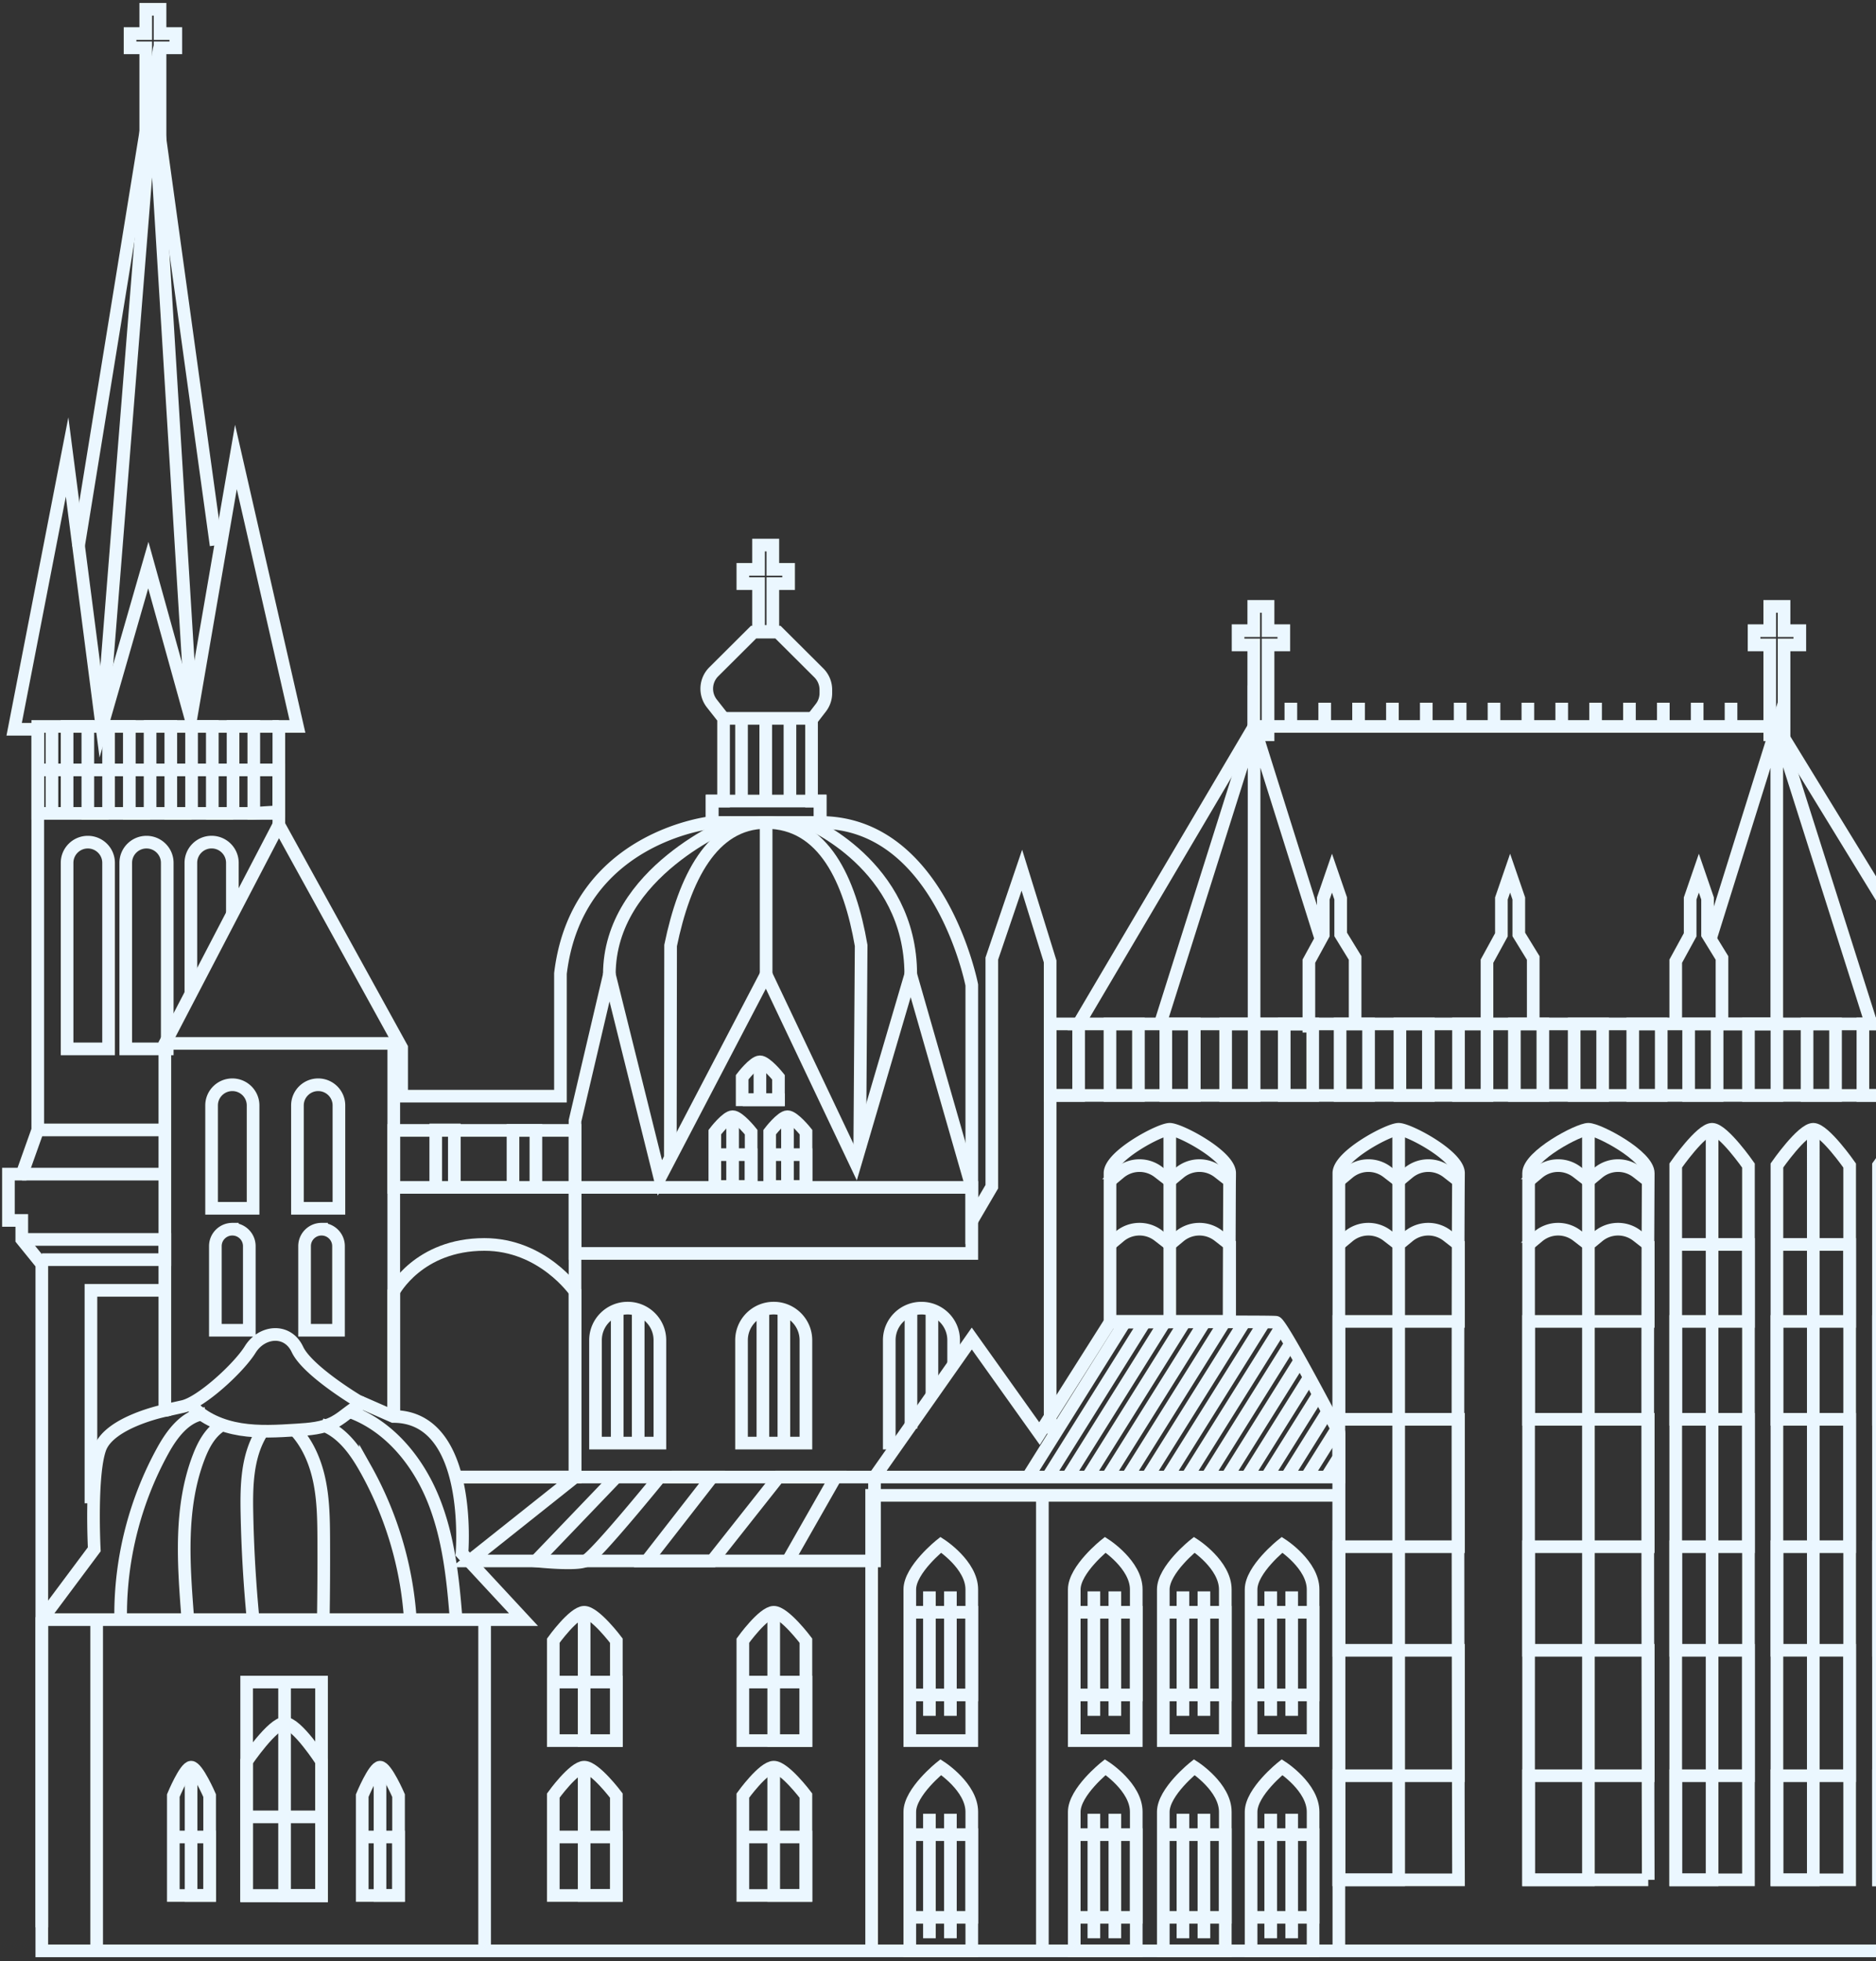
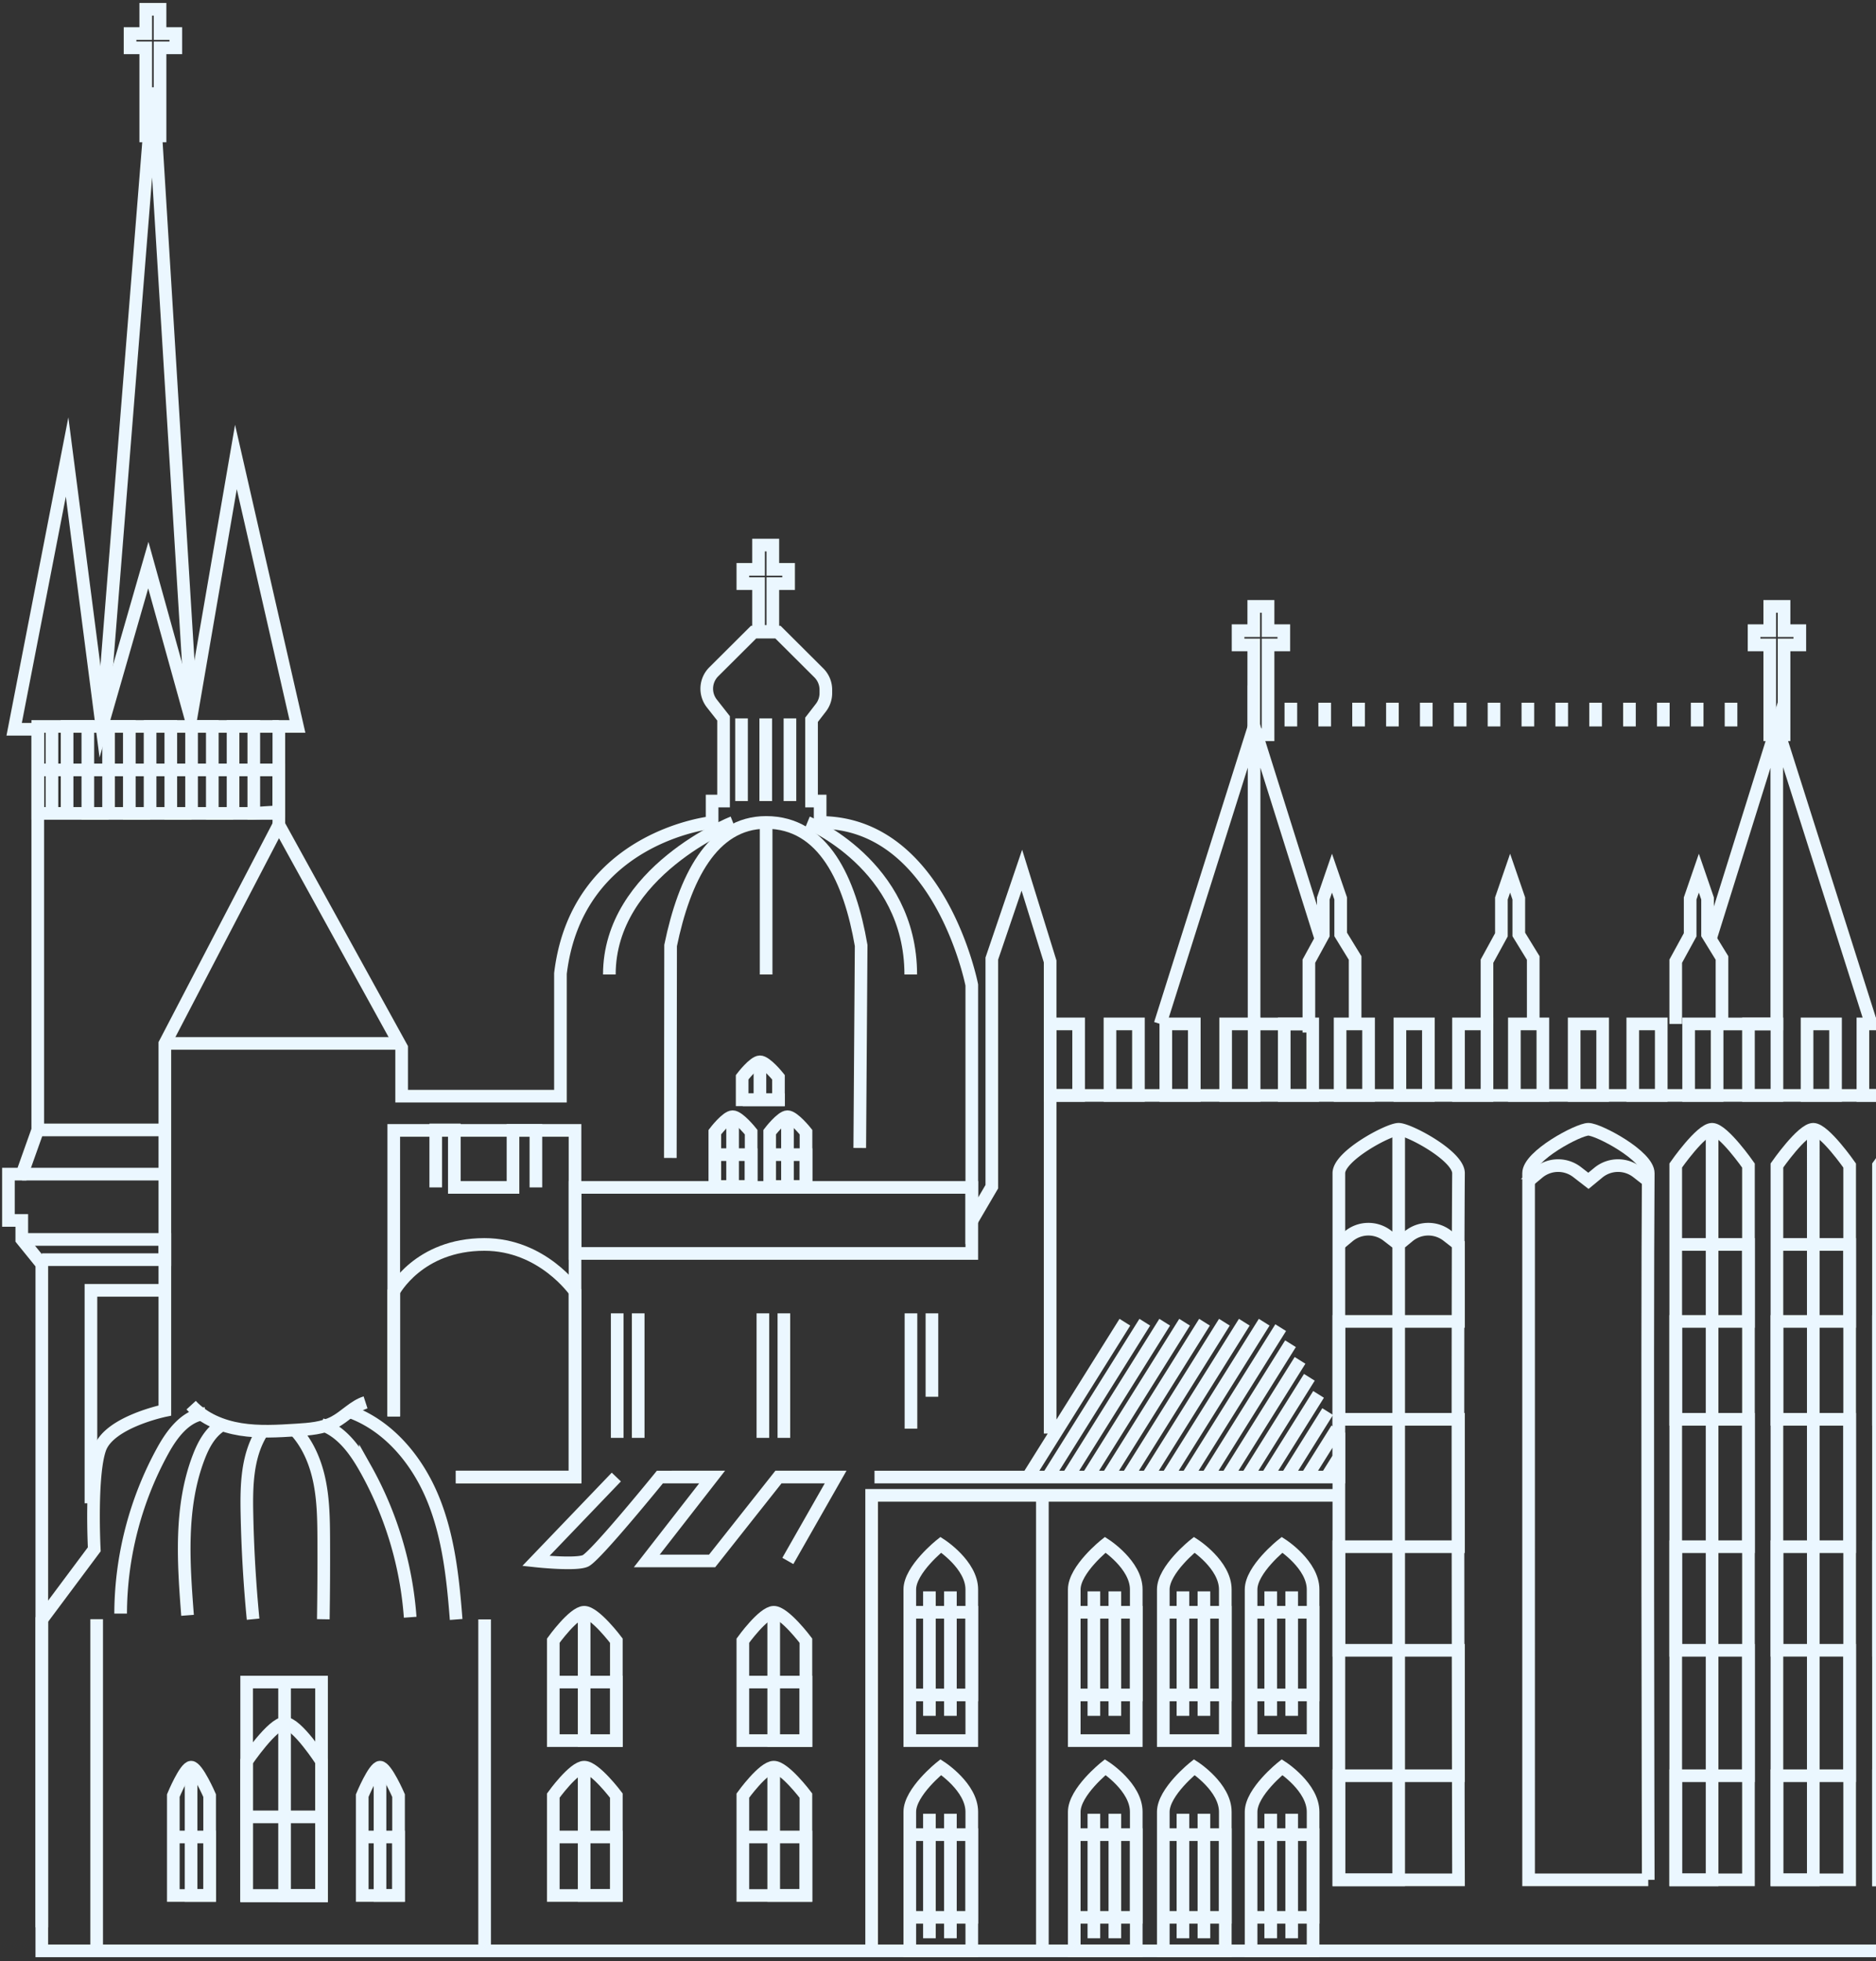
<svg xmlns="http://www.w3.org/2000/svg" width="445" height="465" viewBox="0 0 445 465" fill="none">
  <rect x="0" y="0" width="445" height="465" fill="#333333" stroke="none" />
  <path d="M9.918 462.534h464.95V230.653l-6.109-24.337-4.072 22.309v31.098H249.099v-31.774l-6.706-21.633-7.127 20.957v54.083l-4.751 8.112V233.54s-7.467-38.548-35.974-38.548v-5.07h-2.037v-19.267l2.212-2.864a5.657 5.657 0 0 0 1.182-3.461v-.788c0-1.506-.6-2.95-1.669-4.014l-9.7-9.661h-5.77l-9.445 9.407a5.664 5.664 0 0 0-.457 7.514l2.775 3.529v19.605h-2.715v5.07s-32.071 3.211-35.974 35.83v29.07H95.272v-11.493l-29.13-52.843-27.037 51.885v86.984s-13.123 2.704-15.386 9.014c-2.262 6.309-1.357 23.886-1.357 23.886L9.918 384.001v78.533z" stroke="#EBF7FF" stroke-width="3" stroke-miterlimit="10" />
  <path d="M9.919 456.956V299.722l-4.751-5.859v-4.507H2V278.37h3.224l3.733-10.479v-94.983h-5.6l12.558-64.561 8.258 63.885 11.01-38.251 10.088 36.336 10.69-61.97 14.594 63.885h-4.412v23.323" stroke="#EBF7FF" stroke-width="3" stroke-miterlimit="10" />
-   <path d="M51.263 129.283 36.277 20.8 18.578 129.732M9.918 384.001h114.258l-14.594-15.718s2.716-32.45-16.29-32.45l-8.484-3.718s-11.879-7.098-14.254-12.169c-2.376-5.07-8.485-4.394-11.2 0-2.715 4.395-11.652 12.563-15.95 13.521l-4.3.958M75.476 257.188c2.716 0 4.92 2.196 4.92 4.901v24.394h-9.841v-24.394c0-2.705 2.205-4.901 4.92-4.901zM55.112 257.188c2.716 0 4.921 2.196 4.921 4.901v24.394h-9.842v-24.394c0-2.705 2.205-4.901 4.921-4.901zM76.273 291.431c2.222 0 4.025 1.796 4.025 4.009v19.952h-8.05V295.44c0-2.213 1.804-4.009 4.025-4.009zM55.111 291.431c2.222 0 4.025 1.796 4.025 4.009v19.952h-8.05V295.44c0-2.213 1.803-4.009 4.025-4.009zM20.835 199.668c2.716 0 4.921 2.196 4.921 4.901v44.112h-9.842v-44.112c0-2.705 2.205-4.901 4.921-4.901zM34.751 199.668c2.716 0 4.921 2.196 4.921 4.901v44.112H29.83v-44.112c0-2.705 2.205-4.901 4.921-4.901zM55.12 216.708V204.57c0-2.702-2.2-4.912-4.933-4.912a4.919 4.919 0 0 0-4.912 4.912v31.031M148.894 310.145c4.214 0 7.636 3.407 7.636 7.605v24.394h-15.272V317.75c0-4.198 3.421-7.605 7.636-7.605zM183.531 310.145c4.214 0 7.636 3.407 7.636 7.605v24.394h-15.272V317.75c0-4.198 3.421-7.605 7.636-7.605zM226.209 323.495v-5.752c0-4.196-3.411-7.594-7.645-7.594-4.213 0-7.625 3.398-7.625 7.594v24.399h2.179M464.687 242.766l-43.214-70.534H297.486l-41.631 70.534h208.832zM194.541 189.922h-25.623v5.071h25.623v-5.071zM171.633 170.317h20.872M230.516 281.525l-14.481-50.477-13.122 44.618-21.183-44.618-25.199 48.224-11.992-48.224-8.145 34.703v15.774H93.406v-33.126" stroke="#EBF7FF" stroke-width="3" stroke-miterlimit="10" />
  <path d="M108.138 350.193h28.258v-43.988s-7.686-11.156-21.497-11.156c-15.619 0-21.497 11.156-21.497 11.156v29.618" stroke="#EBF7FF" stroke-width="3" stroke-miterlimit="10" />
  <path d="M108.138 350.193h28.258V268.01H93.402v67.813" stroke="#EBF7FF" stroke-width="3" stroke-miterlimit="10" />
  <path d="M230.516 281.525h-94.121v15.661h94.121v-15.661zM313.342 222.671l-15.865-50.435v70.536h12.988M275.203 242.766l22.286-70.534M408.478 242.772h12.988v-70.536l-15.763 50.394M443.872 242.766l-22.399-70.534M255.857 242.766h-6.755v16.957h6.755v-16.957zM270.047 242.766h-6.756v16.957h6.756v-16.957zM283.295 242.766h-6.756v16.957h6.756v-16.957z" stroke="#EBF7FF" stroke-width="3" stroke-miterlimit="10" />
  <path d="M297.486 242.766h-6.756v16.957h6.756v-16.957zM311.385 242.766h-6.756v16.957h6.756v-16.957zM324.635 242.766h-6.756v16.957h6.756v-16.957zM338.826 242.766h-6.756v16.957h6.756v-16.957zM352.725 242.766h-6.756v16.957h6.756v-16.957zM365.975 242.766h-6.756v16.957h6.756v-16.957zM380.162 242.766h-6.756v16.957h6.756v-16.957zM394.06 242.766h-6.755v16.957h6.755v-16.957zM407.31 242.766h-6.755v16.957h6.755v-16.957zM421.502 242.766h-6.756v16.957h6.756v-16.957zM435.4 242.766h-6.755v16.957h6.755v-16.957zM448.65 242.766h-6.755v16.957h6.755v-16.957zM462.84 445.69V276.343s-5.996-8.601-8.636-8.601c-2.639 0-8.614 8.58-8.614 8.58V445.69h17.25zM203.94 272.176l.331-48.002c-2.671-15.511-8.895-29.182-22.541-29.182-12.826 0-19.387 13.347-22.658 29.182l-.066 50.367" stroke="#EBF7FF" stroke-width="3" stroke-miterlimit="10" />
  <path d="M445.59 295.046h17.25v18.253h-17.25v23.211h17.25v30.196h-17.25v24.563h17.25v29.746h-17.25v24.675h8.625V267.742M438.75 445.69V276.343s-5.995-8.601-8.635-8.601c-2.64 0-8.615 8.58-8.615 8.58V445.69h17.25z" stroke="#EBF7FF" stroke-width="3" stroke-miterlimit="10" />
  <path d="M421.5 295.046h17.25v18.253H421.5v23.211h17.25v30.196H421.5v24.563h17.25v29.746H421.5v24.675h8.625V267.742M414.746 445.69V276.343s-5.995-8.601-8.635-8.601c-2.64 0-8.615 8.58-8.615 8.58V445.69h17.25z" stroke="#EBF7FF" stroke-width="3" stroke-miterlimit="10" />
  <path d="M397.496 295.046h17.25v18.253h-17.25v23.211h17.25v30.196h-17.25v24.563h17.25v29.746h-17.25v24.675h8.625V267.742M390.975 445.69s-.292-127.181 0-167.518c.03-4.14-11.812-10.43-14.208-10.43-2.355 0-14.173 6.279-14.173 10.409V445.69h28.381z" stroke="#EBF7FF" stroke-width="3" stroke-miterlimit="10" />
-   <path d="m362.594 295.046 2.304-1.916a7.357 7.357 0 0 1 9.203-.161l2.683 2.077 2.352-1.938a7.359 7.359 0 0 1 9.202-.121l2.637 2.059v18.253h-28.381v23.211h28.381v30.196h-28.381v24.563h28.381v29.746h-28.381v24.675h14.19V267.742" stroke="#EBF7FF" stroke-width="3" stroke-miterlimit="10" />
  <path d="m362.594 279.969 2.304-1.916a7.357 7.357 0 0 1 9.203-.161l2.683 2.077 2.352-1.938a7.358 7.358 0 0 1 9.202-.121l2.637 2.059M345.967 445.69s-.292-127.181 0-167.518c.03-4.14-11.812-10.43-14.208-10.43-2.355 0-14.173 6.279-14.173 10.409V445.69h28.381z" stroke="#EBF7FF" stroke-width="3" stroke-miterlimit="10" />
  <path d="m317.586 295.046 2.304-1.916a7.357 7.357 0 0 1 9.203-.161l2.684 2.077 2.351-1.938a7.359 7.359 0 0 1 9.202-.121l2.637 2.059v18.253h-28.381v23.211h28.381v30.196h-28.381v24.563h28.381v29.746h-28.381v24.675h14.191V267.742" stroke="#EBF7FF" stroke-width="3" stroke-miterlimit="10" />
-   <path d="m317.586 279.969 2.304-1.916a7.357 7.357 0 0 1 9.203-.161l2.684 2.077 2.351-1.938a7.358 7.358 0 0 1 9.202-.121l2.637 2.059M291.682 278.162c0 .573 0 1.167-.02 1.781-.021 4.258-.042 9.334-.062 15.045-.021 5.588-.041 11.749-.041 18.32h-28.258v-35.166c0-4.114 11.817-10.398 14.16-10.398h.02c2.446.041 14.222 6.304 14.201 10.418zM277.48 267.744v45.564" stroke="#EBF7FF" stroke-width="3" stroke-miterlimit="10" />
-   <path d="M263.301 313.308h28.381V295.05l-.082-.062-2.569-2.005a7.38 7.38 0 0 0-9.207.122l-2.343 1.945-2.692-2.088c-2.713-2.108-6.556-2.026-9.186.164l-2.302 1.924M263.291 279.969l2.304-1.916a7.357 7.357 0 0 1 9.203-.161l2.684 2.077 2.351-1.938a7.358 7.358 0 0 1 9.202-.121l2.638 2.059M317.587 462.534v-122.87s-13.538-25.933-14.896-26.159c-1.357-.225-39.399 0-39.399 0l-16.711 26.385-16.064-22.535-23.078 32.842m0 0v19.889h-96.066l25.022-19.889h71.044z" stroke="#EBF7FF" stroke-width="3" stroke-miterlimit="10" />
  <path d="M206.76 462.535V354.538h110.827" stroke="#EBF7FF" stroke-width="3" stroke-miterlimit="10" />
  <path d="M269.527 412.677H254.82v-35.83c0-4.733 7.354-10.592 7.354-10.592s7.353 4.733 7.353 10.592v35.83zM259.477 377.297v29.52M247.258 354.538v107.997M264.453 377.297v29.52" stroke="#EBF7FF" stroke-width="3" stroke-miterlimit="10" />
  <path d="M254.82 382.255h14.707v19.605H254.82M290.648 412.677h-14.707v-35.83c0-4.733 7.354-10.592 7.354-10.592s7.353 4.733 7.353 10.592v35.83zM280.602 377.297v29.52M285.578 377.297v29.52" stroke="#EBF7FF" stroke-width="3" stroke-miterlimit="10" />
  <path d="M275.941 382.255h14.707v19.605h-14.707M311.472 412.677h-14.706v-35.83c0-4.733 7.353-10.592 7.353-10.592s7.353 4.733 7.353 10.592v35.83zM301.422 377.297v29.52M306.398 377.297v29.52" stroke="#EBF7FF" stroke-width="3" stroke-miterlimit="10" />
  <path d="M296.766 382.255h14.706v19.605h-14.706M269.527 462.534H254.82v-32.959c0-4.733 7.354-10.592 7.354-10.592s7.353 4.733 7.353 10.592v32.959zM259.477 430.025v29.52M264.453 430.025v29.52" stroke="#EBF7FF" stroke-width="3" stroke-miterlimit="10" />
  <path d="M254.82 434.982h14.707v19.605H254.82M230.515 412.677h-14.706v-35.83c0-4.733 7.353-10.592 7.353-10.592s7.353 4.733 7.353 10.592v35.83zM220.465 377.297v29.52M225.443 377.297v29.52M146.406 311.383v29.521M151.385 311.383v29.521M180.965 311.383v29.521M185.943 311.383v29.521M216.086 311.383v27.34M221.061 311.383v19.784" stroke="#EBF7FF" stroke-width="3" stroke-miterlimit="10" />
  <path d="M215.809 382.255h14.706v19.605h-14.706M230.515 462.534h-14.706v-32.959c0-4.733 7.353-10.592 7.353-10.592s7.353 4.733 7.353 10.592v32.959zM220.465 430.025v29.52M225.443 430.025v29.52" stroke="#EBF7FF" stroke-width="3" stroke-miterlimit="10" />
  <path d="M215.809 434.982h14.706v19.605h-14.706M290.648 462.534h-14.707v-32.959c0-4.733 7.354-10.592 7.354-10.592s7.353 4.733 7.353 10.592v32.959zM280.602 430.025v29.52M285.578 430.025v29.52" stroke="#EBF7FF" stroke-width="3" stroke-miterlimit="10" />
  <path d="M275.941 434.982h14.707v19.605h-14.707M311.472 462.534h-14.706v-32.959c0-4.733 7.353-10.592 7.353-10.592s7.353 4.733 7.353 10.592v32.959zM301.422 430.025v29.52M306.398 430.025v29.52" stroke="#EBF7FF" stroke-width="3" stroke-miterlimit="10" />
  <path d="M296.766 434.982h14.706v19.605h-14.706M8.959 267.892h30.148M5.223 278.37h33.881M5.166 293.863h33.938v4.788H9.917M103.361 281.526v-13.634h4.412v13.634h13.915v-13.521h5.43v13.521M181.73 194.992v36.056M173.869 194.992s-29.328 11.634-29.328 36.056M191.516 194.992s24.52 10.028 24.52 36.056M175.895 170.317v19.605M181.639 170.317v19.605M187.381 170.317v19.605M8.959 182.542h57.185v9.915l-6.448.395H8.96v-20.62h57.185" stroke="#EBF7FF" stroke-width="3" stroke-miterlimit="10" />
  <path d="M45.272 166.993 36.278 20.8 24.174 172.233M15.914 192.457v-20.225h4.921v20.62h4.921M12.324 192.457v-20.225M25.756 192.457v-20.225h4.92v20.62h4.922M35.598 192.457v-20.225h4.92v20.62h4.922M45.441 192.457v-20.225h4.921v20.62h4.921M55.283 192.457v-20.225h4.921v20.62h4.921M363.693 242.174v-15.041l-3.422-5.578v-8.535l-2.063-5.999-2.066 5.999v8.62l-3.419 6.253v14.873M321.443 242.174v-15.041l-3.422-5.578v-8.535l-2.063-5.999-2.066 5.999v8.62l-3.419 6.253v16.92M408.466 244.221v-17.088l-3.422-5.578v-8.535l-2.063-5.999-2.066 5.999v8.62l-3.419 6.253v14.873M426.929 149.525v3.384h-3.74v21.302h-3.391v-21.302h-3.72v-3.384h3.72v-5.752h3.391v5.752h3.74zM304.531 149.525v3.384h-3.74v21.302h-3.392v-21.302h-3.719v-3.384h3.719v-5.752h3.392v5.752h3.74zM187.062 134.991v3.383h-3.74v11.324h-3.391v-11.324h-3.72v-3.383h3.72v-5.752h3.391v5.752h3.74z" stroke="#EBF7FF" stroke-width="3" stroke-miterlimit="10" />
  <path d="M41.703 7.952v3.384h-3.74v20.886H34.57V11.336h-3.72V7.952h3.72V2.2h3.391v5.752h3.74zM191.166 388.993s-5.086-6.765-7.636-6.738c-2.492.026-7.319 6.738-7.319 6.738v23.684h14.955v-23.684zM76.273 398.804H58.508v50.702h17.765v-50.702z" stroke="#EBF7FF" stroke-width="3" stroke-miterlimit="10" />
  <path d="M183.531 382.255v30.422h7.636v-13.873h-15.272M191.166 425.722s-5.086-6.765-7.636-6.739c-2.492.027-7.319 6.739-7.319 6.739v23.683h14.955v-23.683z" stroke="#EBF7FF" stroke-width="3" stroke-miterlimit="10" />
  <path d="M183.531 418.983v30.422h7.636v-13.873h-15.272M146.199 388.993s-5.086-6.765-7.636-6.738c-2.492.026-7.319 6.738-7.319 6.738v23.684h14.955v-23.684z" stroke="#EBF7FF" stroke-width="3" stroke-miterlimit="10" />
  <path d="M138.562 382.255v30.422h7.636v-13.873h-15.272M146.199 425.722s-5.086-6.765-7.636-6.739c-2.492.027-7.319 6.739-7.319 6.739v23.683h14.955v-23.683z" stroke="#EBF7FF" stroke-width="3" stroke-miterlimit="10" />
  <path d="M138.563 418.983v30.422h7.636v-13.873h-14.726M94.538 425.722s-2.929-6.765-4.397-6.739c-1.435.027-4.215 6.739-4.215 6.739v23.683h8.612v-23.683z" stroke="#EBF7FF" stroke-width="3" stroke-miterlimit="10" />
  <path d="M90.14 418.983v30.422h4.397v-13.873h-8.48M49.726 425.722s-2.93-6.765-4.398-6.739c-1.435.027-4.215 6.739-4.215 6.739v23.683h8.613v-23.683z" stroke="#EBF7FF" stroke-width="3" stroke-miterlimit="10" />
  <path d="M45.327 418.983v30.422h4.398v-13.873h-8.48M178.175 268.424s-2.929-3.68-4.398-3.666c-1.435.015-4.215 3.666-4.215 3.666v12.883h8.613v-12.883z" stroke="#EBF7FF" stroke-width="3" stroke-miterlimit="10" />
  <path d="M173.776 264.758v16.549h4.398v-7.546h-8.481M191.189 268.424s-2.929-3.68-4.398-3.666c-1.435.015-4.215 3.666-4.215 3.666v12.883h8.613v-12.883z" stroke="#EBF7FF" stroke-width="3" stroke-miterlimit="10" />
  <path d="M186.794 264.758v16.549h4.398v-7.546h-8.481M184.657 255.411s-2.928-3.681-4.397-3.666c-1.435.014-4.215 3.666-4.215 3.666v5.341h8.612v-5.341z" stroke="#EBF7FF" stroke-width="3" stroke-miterlimit="10" />
  <path d="M180.261 251.745v9.007h4.397v-.004h-8.48M76.273 417.588s-5.84-9.088-8.77-9.052c-2.861.035-8.995 9.052-8.995 9.052v31.817h17.765v-31.817z" stroke="#EBF7FF" stroke-width="3" stroke-miterlimit="10" />
  <path d="M67.502 398.804v50.601h8.77v-18.637h-17.54M306.199 172.233v-5.62M314.227 172.233v-5.62M322.262 172.233v-5.62M330.293 172.233v-5.62M338.324 172.233v-5.62M346.359 172.233v-5.62M354.391 172.233v-5.62M362.422 172.233v-5.62M370.453 172.233v-5.62M378.484 172.233v-5.62M386.516 172.233v-5.62M394.551 172.233v-5.62M402.582 172.233v-5.62M410.613 172.233v-5.62M45.34 333.152c2.996 3.254 7.334 5.031 11.71 5.735 4.375.703 8.843.429 13.266.152 3.067-.192 6.241-.413 8.957-1.846 2.605-1.375 4.634-3.793 7.438-4.7M22.93 383.903v78.503M21.57 356.41V305.925l18.106.008" stroke="#EBF7FF" stroke-width="3" stroke-miterlimit="10" />
  <path d="M52.736 337.815c-2.787 1.592-4.421 4.608-5.572 7.595-4.557 11.824-3.65 24.943-2.677 37.571M76.225 337.727c4.784 1.617 7.987 6.053 10.458 10.442a84.549 84.549 0 0 1 10.615 35.266M69.647 338.723c3.266 3.336 5.168 7.809 6.117 12.372.948 4.563 1.008 9.257 1.03 13.917.029 6.299-.005 12.598-.103 18.897M61.967 339.793c-3.366 5.588-3.524 12.468-3.394 18.984a329.72 329.72 0 0 0 1.462 25.117M48.715 335.137c-4.624.437-7.837 4.697-10.075 8.752-6.507 11.792-9.988 25.225-10.023 38.681M83.022 334.714c9.212 3.334 15.98 11.562 19.685 20.6 3.705 9.038 4.736 18.914 5.496 28.647M94.877 247.384H39.182M114.955 383.944v78.918M146.198 350.193l-19.081 19.893s9.353 1.015 11.719 0c2.365-1.014 17.694-19.889 17.694-19.889l12.387-.004-15.498 19.893h15.498l15.739-19.893h13.561l-11.334 19.893M249.102 259.723v80.167M207.438 350.198h110.148v-10.533M266.829 313.486l-22.993 36.711M271.55 313.486l-22.993 36.711M276.273 313.486l-22.994 36.711M280.993 313.486 258 350.197M285.716 313.486l-22.993 36.711M290.437 313.486l-22.994 36.711M295.155 313.486l-22.993 36.711M299.876 313.486l-22.993 36.711M303.789 314.775l-22.195 35.432M306.115 318.583l-19.791 31.625M308.376 322.533l-17.325 27.674M310.591 326.545l-14.818 23.662M312.77 330.598l-12.29 19.609M314.932 334.672l-9.721 15.536M317.11 338.766l-7.172 11.442M317.582 345.541l-2.918 4.666" stroke="#EBF7FF" stroke-width="3" stroke-miterlimit="10" />
</svg>